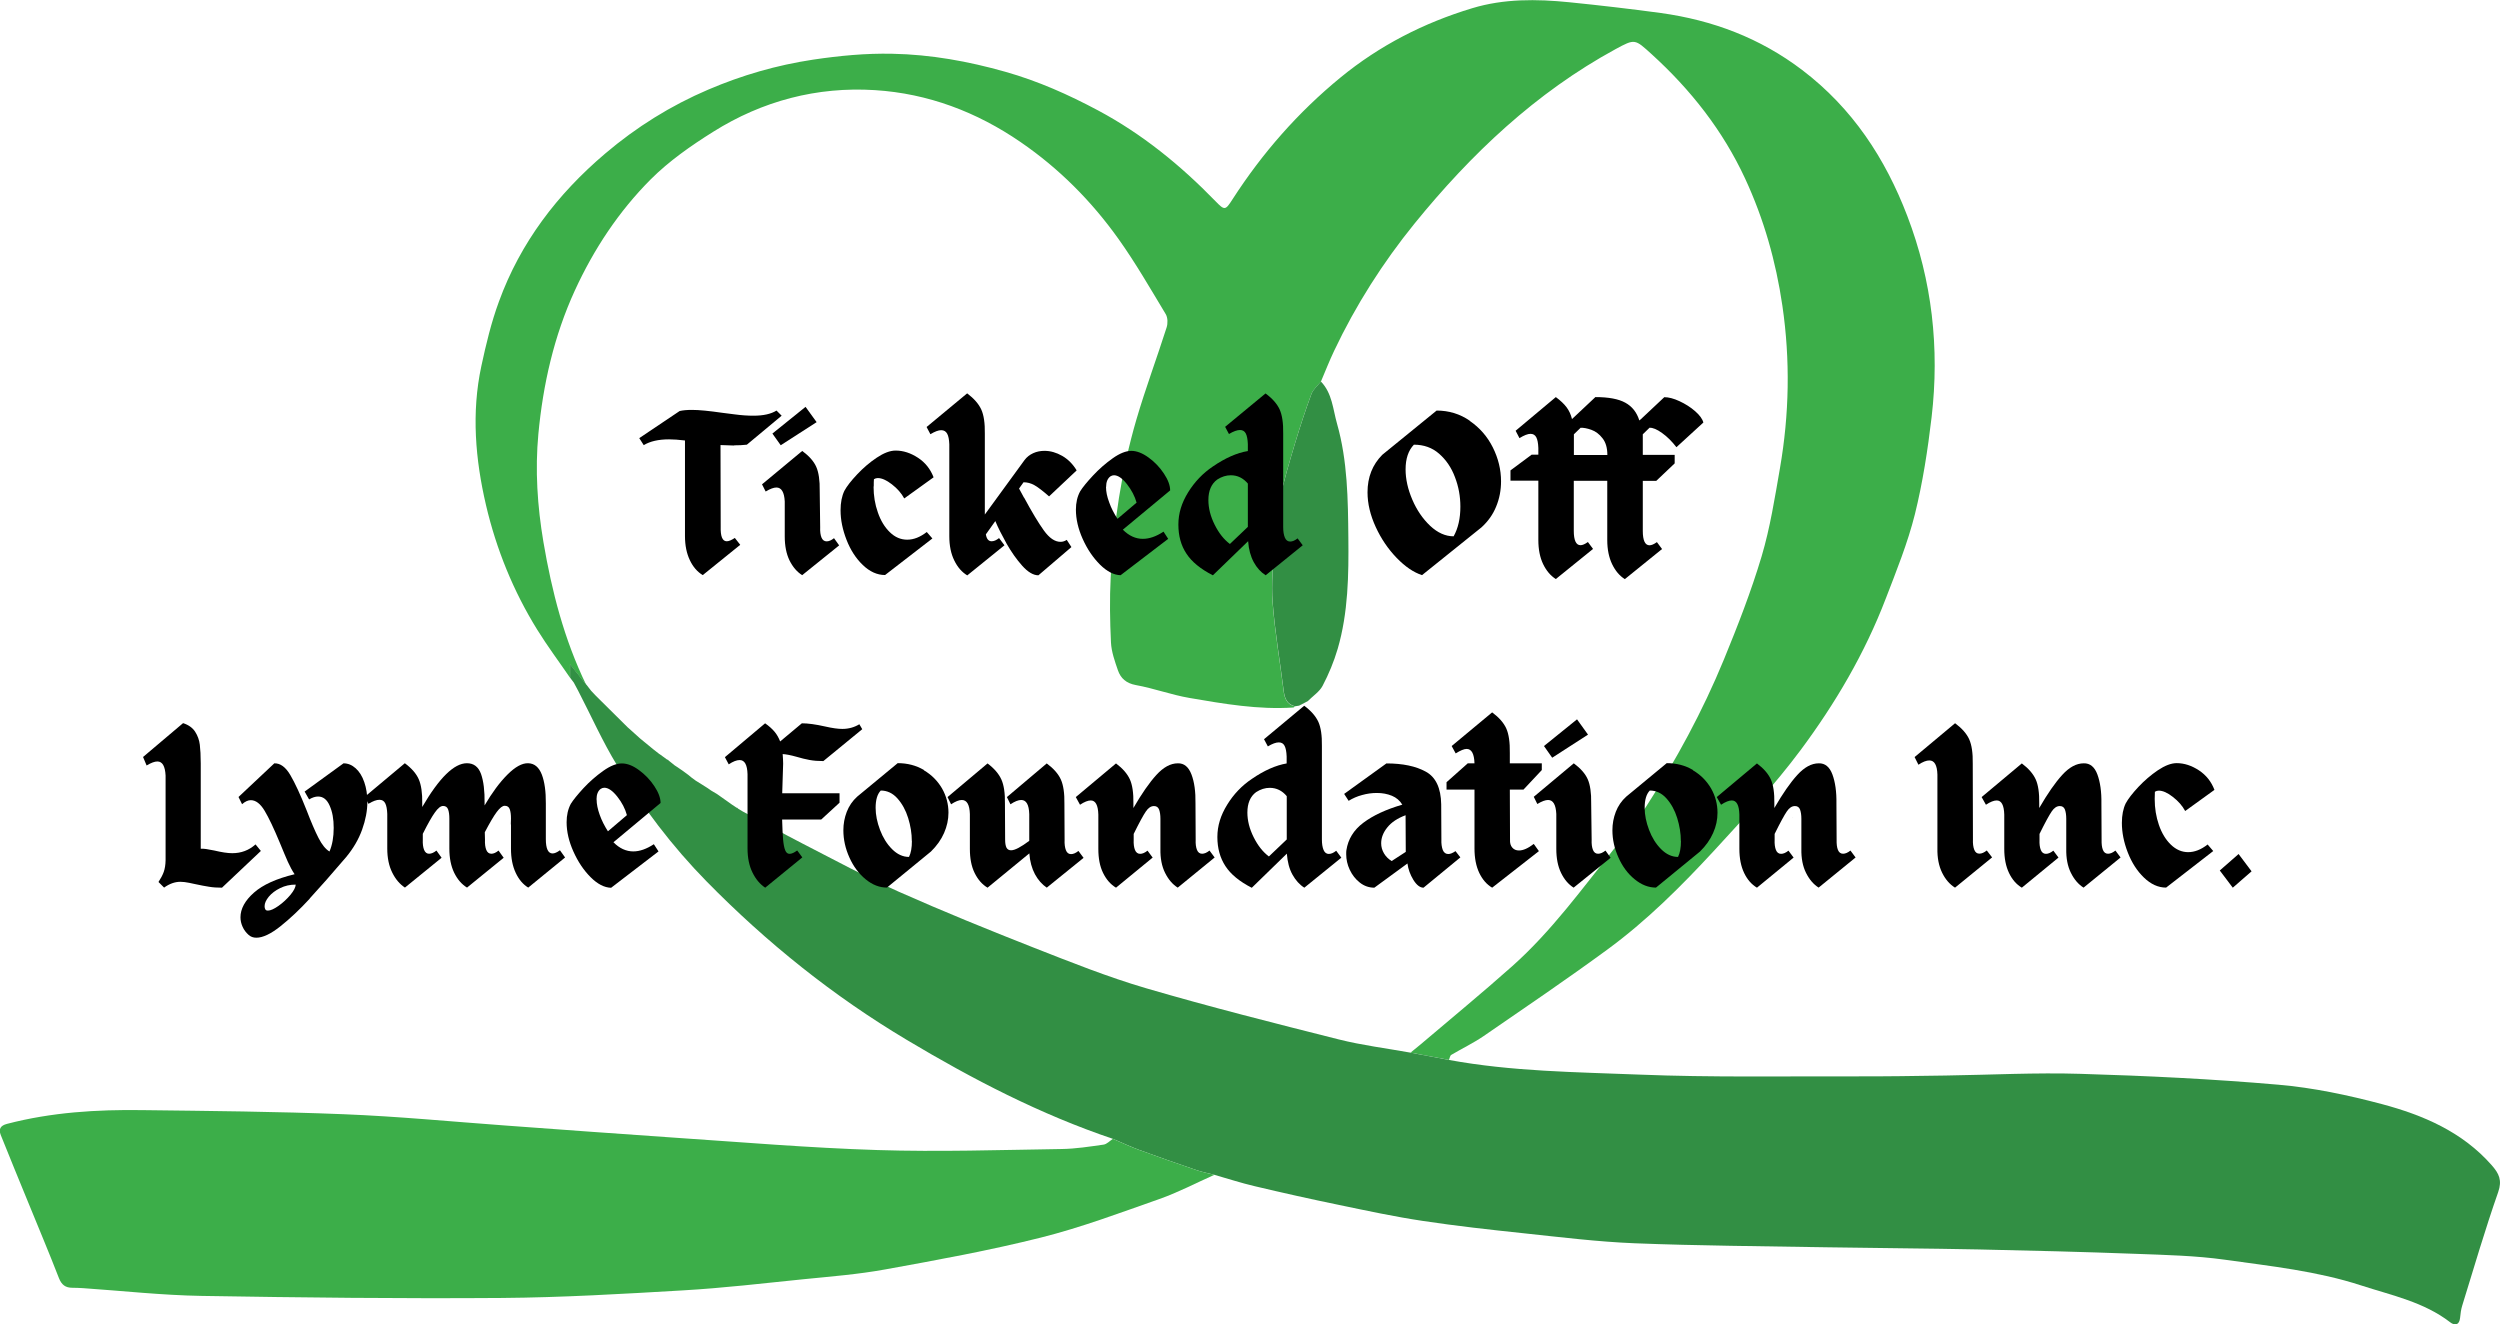
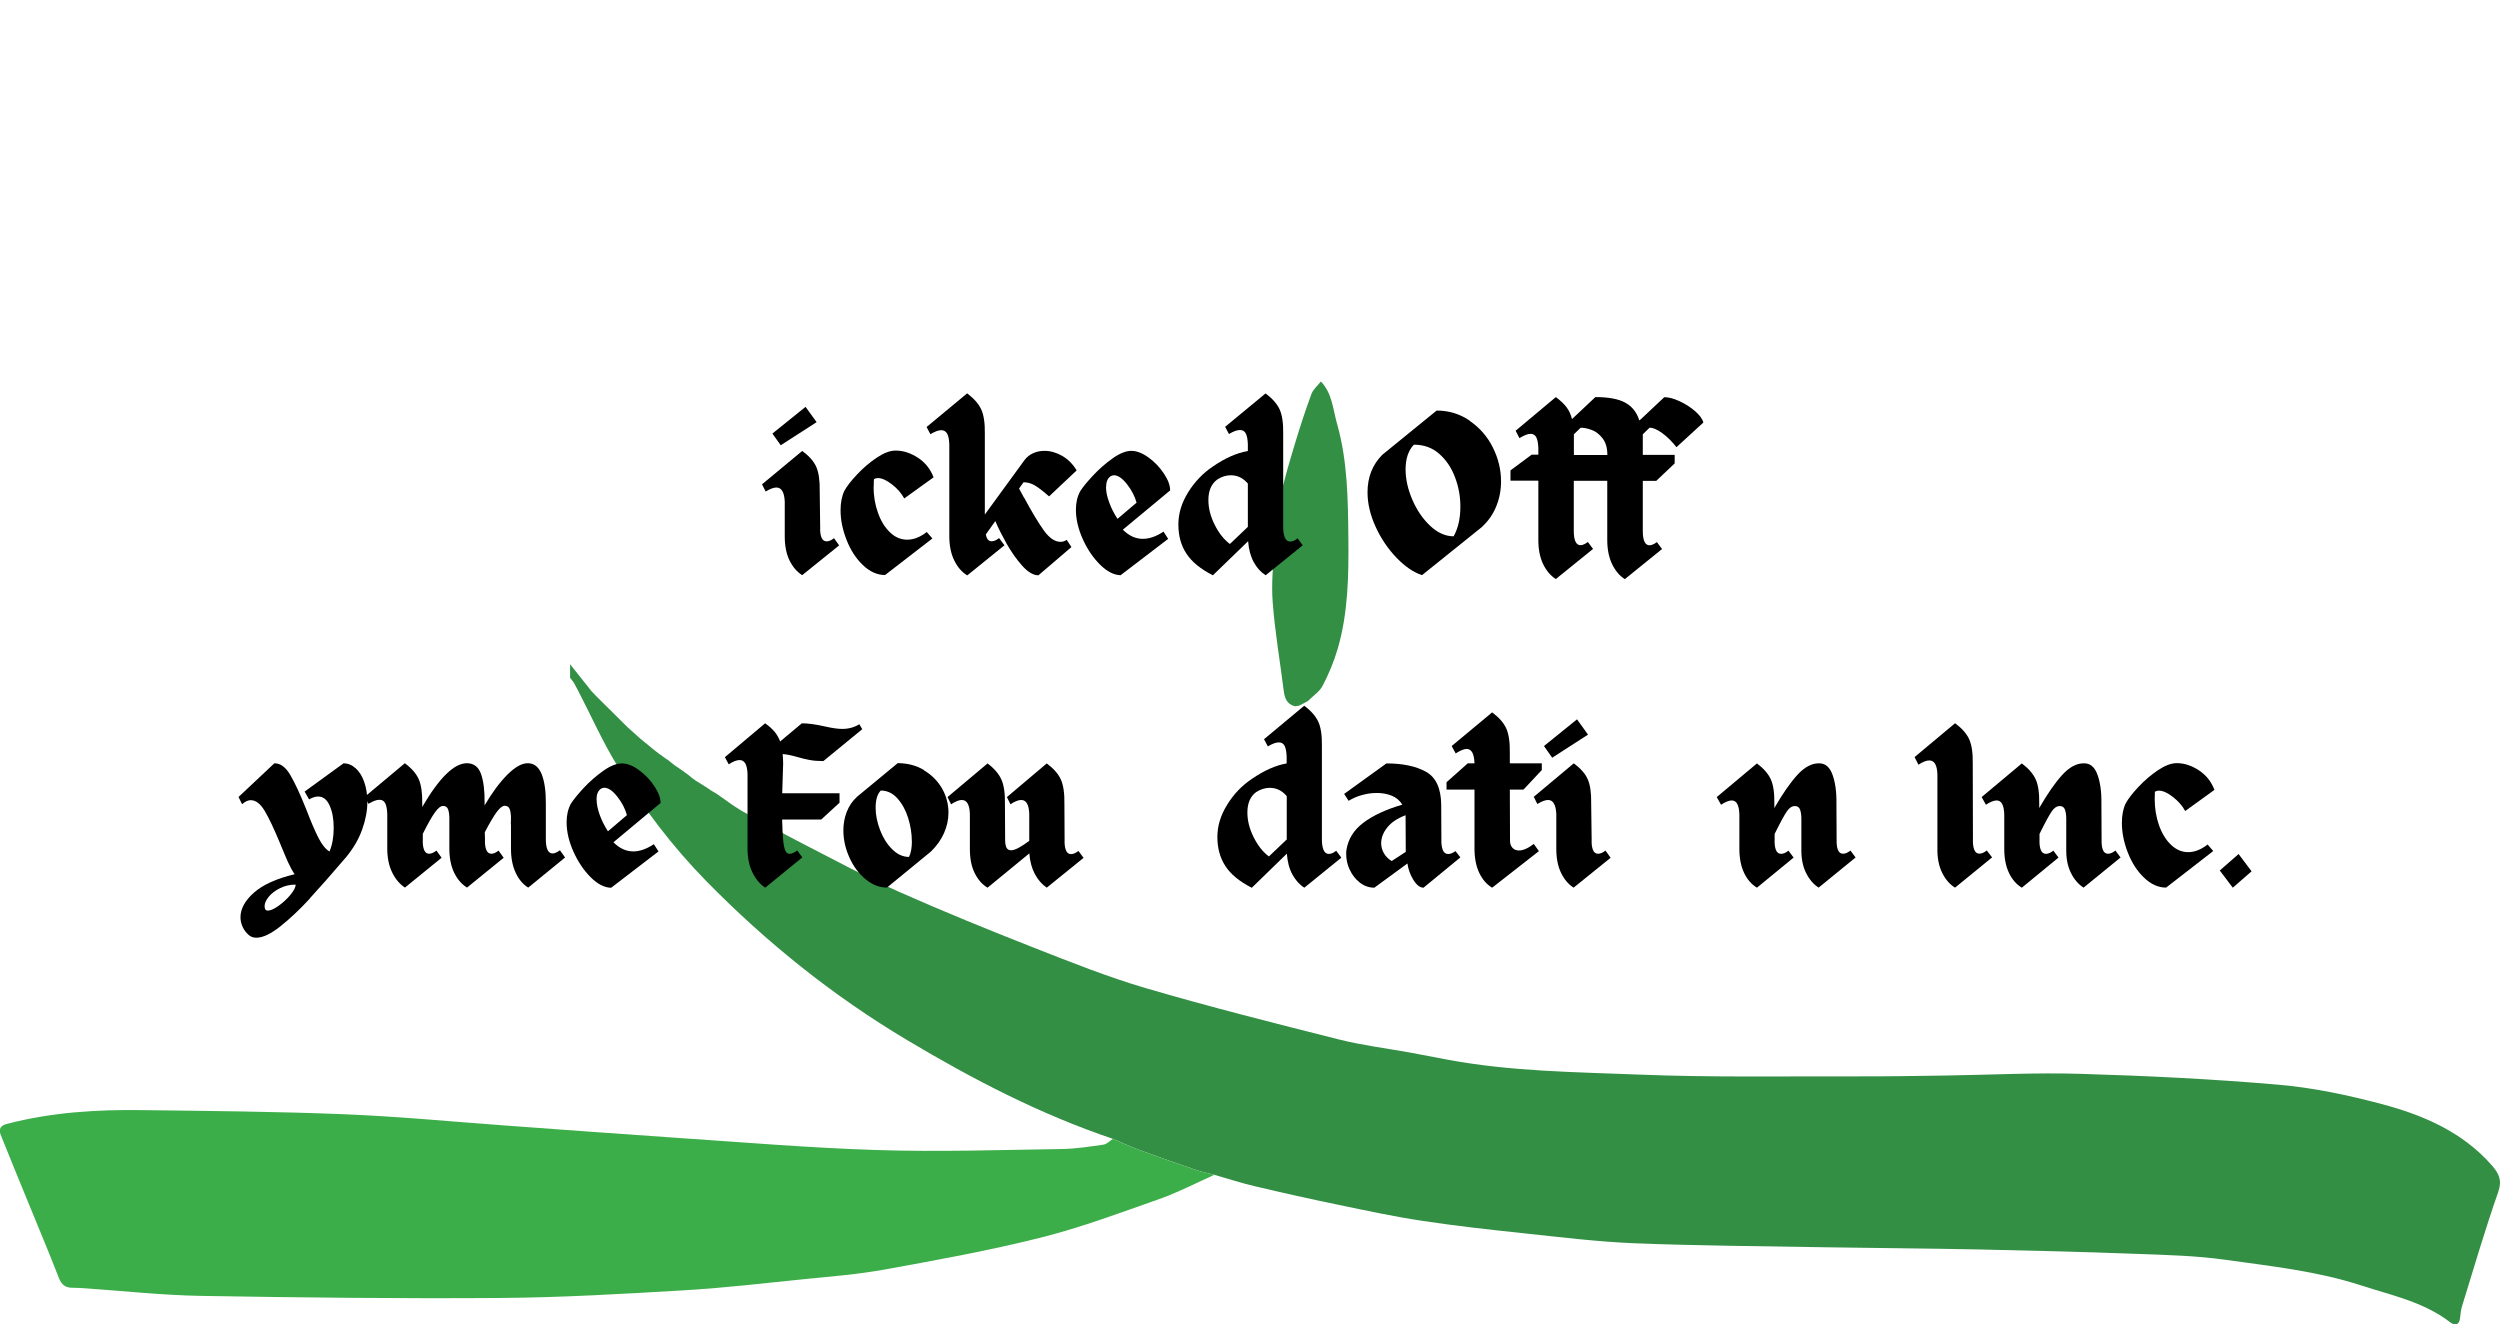
<svg xmlns="http://www.w3.org/2000/svg" id="Layer_1" viewBox="0 0 267.38 141.64">
-   <path d="M60.97,72.49c-1.17-1.71-2.42-3.38-3.51-5.14-2.56-4.13-4.38-8.62-5.48-13.32-1.14-4.89-1.57-9.88-.5-14.87.5-2.33,1.06-4.67,1.88-6.9,2.3-6.32,6.25-11.49,11.36-15.83,3.34-2.84,7.03-5.14,11.04-6.85,3.58-1.53,7.29-2.61,11.2-3.2,2.83-.42,5.63-.69,8.47-.63,4.12.08,8.11.8,12.1,1.93,3.5.99,6.74,2.44,9.91,4.13,4.72,2.52,8.83,5.87,12.55,9.7.99,1.02,1.06,1.01,1.84-.21,3.18-4.93,7-9.29,11.54-13.01,4.18-3.43,8.92-5.85,14.08-7.41,3.4-1.03,6.89-.99,10.38-.64,3.27.33,6.53.71,9.79,1.15,5.54.77,10.6,2.66,15.13,6.1,5.38,4.09,8.89,9.46,11.24,15.61,2.65,6.91,3.46,14.15,2.6,21.51-.41,3.49-.95,7-1.79,10.4-.77,3.07-1.97,6.04-3.11,9-2.24,5.86-5.41,11.24-9.13,16.24-2.8,3.75-6,7.21-9.17,10.66-3.55,3.85-7.27,7.57-11.51,10.67-4.33,3.17-8.78,6.19-13.2,9.23-1.1.75-2.31,1.33-3.46,2.01-.14.08-.17.35-.25.54-1.37-.26-2.74-.52-4.11-.78.34-.28.69-.55,1.03-.84,3.28-2.79,6.61-5.52,9.83-8.39,4.22-3.75,7.51-8.33,11.02-12.71,1.13-1.42,2.31-2.81,3.29-4.33,3.23-5.01,6.07-10.24,8.34-15.76,1.49-3.63,2.92-7.3,4.04-11.05.91-3.06,1.41-6.26,1.96-9.42,1-5.77,1.11-11.57.26-17.38-.69-4.73-1.98-9.28-3.99-13.61-2.38-5.13-5.81-9.49-9.99-13.29-1.8-1.63-1.77-1.68-3.87-.54-8.53,4.65-15.44,11.2-21.5,18.66-3.38,4.17-6.28,8.72-8.59,13.6-.51,1.07-.94,2.18-1.41,3.28-.35.45-.84.85-1.03,1.36-.65,1.75-1.23,3.53-1.77,5.33-.58,1.95-1.18,3.91-1.59,5.9-.34,1.62-.47,3.29-.59,4.95-.14,2.04-.35,4.1-.19,6.13.24,3.14.78,6.25,1.17,9.38.1.81.32,1.49,1.22,1.71-.06.04-.11.1-.17.11-3.75.25-7.43-.39-11.1-1.02-1.94-.33-3.81-1.03-5.75-1.38-1.03-.19-1.62-.72-1.92-1.59-.33-.96-.69-1.97-.74-2.97-.11-2.31-.15-4.64-.03-6.96.31-5.72,1.14-11.37,2.75-16.88.97-3.31,2.18-6.55,3.23-9.84.14-.42.13-1.04-.08-1.41-1.64-2.72-3.23-5.49-5.07-8.07-2.88-4.04-6.35-7.53-10.46-10.35-4.7-3.23-9.9-5.2-15.58-5.56-6.21-.39-12.04,1.15-17.31,4.46-2.36,1.48-4.71,3.12-6.67,5.08-3.42,3.43-6.08,7.45-8.12,11.89-2.24,4.89-3.4,10.05-3.9,15.34-.36,3.85-.11,7.71.54,11.56.9,5.29,2.22,10.42,4.57,15.27-.52-.65-1.04-1.31-1.73-2.18v1.45" fill="#3cae49" />
  <path d="M67.14,77.8l.04.03c.43.39.86.77,1.28,1.15.47.38.94.76,1.4,1.15.21.17.43.33.64.5.06.04.12.08.18.12.22.16.44.33.67.49.08,0,.13.03.16.1.22.17.43.35.65.52.06.04.11.07.17.11.15.1.29.2.44.3.06.04.12.08.18.12.22.16.45.32.67.49.12.1.24.19.35.29.15.11.3.22.45.33.06.04.12.07.18.11.28.17.56.34.83.52.06.04.13.08.19.12.14.1.28.19.42.29.07.04.13.08.2.12.15.09.31.18.47.28.53.37,1.05.75,1.58,1.12.16.11.32.22.48.32.07,0,.12.02.14.09.17.1.34.2.51.31,2.14,1.15,4.25,2.33,6.41,3.44,3.41,1.75,6.78,3.58,10.27,5.14,4.75,2.11,9.57,4.07,14.4,5.97,3.98,1.56,7.97,3.16,12.06,4.36,6.83,2,13.73,3.74,20.63,5.48,2.51.63,5.1.95,7.65,1.41,1.37.26,2.74.52,4.11.78,6.73,1.24,13.56,1.3,20.36,1.57,7.69.31,15.4.17,23.11.19,3.22.01,6.44-.04,9.66-.09,4.82-.07,9.65-.33,14.47-.18,7.04.21,14.09.55,21.11,1.16,3.73.32,7.45,1.11,11.07,2.07,4.42,1.18,8.61,2.96,11.76,6.54.78.89,1.14,1.6.69,2.89-1.4,4-2.59,8.07-3.84,12.12-.13.42-.19.87-.23,1.31-.08.8-.57.86-1.06.48-2.81-2.17-6.23-2.87-9.49-3.93-4.74-1.55-9.7-2.07-14.6-2.76-3.14-.44-6.35-.51-9.53-.63-5.61-.21-11.22-.35-16.84-.47-5.41-.11-10.82-.14-16.23-.23-6.85-.12-13.7-.16-20.54-.43-3.96-.16-7.91-.65-11.86-1.07-3.6-.38-7.21-.78-10.79-1.32-3.01-.45-5.98-1.09-8.96-1.71-3.01-.62-6.01-1.29-9-2-1.46-.34-2.89-.81-4.33-1.22-.64-.17-1.3-.29-1.93-.51-2.05-.7-4.09-1.41-6.13-2.16-.94-.35-1.85-.78-2.77-1.17-7.78-2.62-15.02-6.38-22.05-10.58-7.9-4.71-15-10.41-21.43-16.96-3.69-3.76-6.84-7.93-9.57-12.41-1.56-2.55-2.78-5.31-4.16-7.97-.15-.3-.32-.59-.47-.88-.13-.18-.26-.35-.4-.53h0v-1.44c.69.87,1.21,1.53,1.73,2.18h.01c.17.23.34.44.51.66.17.18.35.37.52.55l3.4,3.37" fill="#328f44" />
  <path d="M119.05,121.81c.92.39,1.83.83,2.77,1.17,2.03.75,4.08,1.46,6.13,2.16.63.22,1.29.34,1.93.51-1.96.87-3.87,1.88-5.89,2.59-4.18,1.47-8.36,3.04-12.66,4.12-5.5,1.38-11.09,2.4-16.67,3.41-2.85.52-5.76.75-8.66,1.04-4.32.44-8.64.95-12.98,1.2-6.46.38-12.92.76-19.39.81-10.68.08-21.37-.04-32.06-.22-4.24-.07-8.47-.54-12.7-.83-.38-.02-.75-.04-1.13-.04-.74,0-1.15-.31-1.44-1.04-1.06-2.74-2.21-5.45-3.32-8.18-.97-2.37-1.95-4.74-2.9-7.12-.24-.61-.06-1,.67-1.19,4.75-1.24,9.6-1.54,14.47-1.47,7.19.09,14.39.15,21.57.44,5.78.23,11.54.79,17.31,1.21,5.94.43,11.88.88,17.81,1.28,7.31.49,14.61,1.11,21.92,1.34,6.56.21,13.14-.01,19.71-.11,1.5-.02,3-.26,4.49-.47.35-.05.66-.4.99-.61" fill="#3cae49" />
  <path d="M191.73,87.49s.04-.01.06-.02c-.01,0-.02,0-.04,0l-.02.03" fill="#0e0e0e" />
  <path d="M191.75,87.46v.03s-.02,0-.02,0c0,0,.02-.02.02-.02" fill="#0e0e0e" />
  <path d="M141.27,40.8c1.22,1.26,1.29,2.98,1.73,4.52,1.13,3.98,1.17,8.12,1.21,12.19.04,3.96-.01,8-1.14,11.88-.4,1.36-.95,2.69-1.61,3.95-.34.65-1.05,1.1-1.59,1.65-.31.16-.62.32-.93.48-.15.02-.29.05-.43.07-.9-.22-1.12-.9-1.22-1.71-.39-3.13-.93-6.24-1.17-9.38-.16-2.03.05-4.09.19-6.13.11-1.66.25-3.33.59-4.95.41-1.99,1.01-3.95,1.59-5.9.54-1.79,1.12-3.57,1.77-5.33.19-.51.68-.91,1.03-1.36" fill="#328f44" />
-   <path d="M23.76,94.94c-.53,0-.99-.03-1.4-.1-.41-.06-.91-.16-1.52-.29-.06-.02-.27-.06-.61-.13s-.66-.11-.94-.11c-.59,0-1.17.21-1.74.62l-.6-.6c.25-.38.44-.74.56-1.07.12-.33.19-.75.2-1.26v-9.05c-.05-1.01-.34-1.51-.88-1.51-.29,0-.67.14-1.15.43l-.38-.91,4.28-3.62c.59.19,1.02.5,1.29.92.27.42.44.89.5,1.39.06.5.1,1.17.1,2v9.12c.29-.02.76.05,1.43.19.8.19,1.44.29,1.94.29.96,0,1.78-.31,2.49-.94l.57.7-4.14,3.91" />
  <path d="M33.13,96.11c-1.07,1.16-2.12,2.15-3.14,2.96-1.03.82-1.89,1.22-2.57,1.22-.34,0-.61-.1-.84-.31-.27-.24-.48-.52-.63-.85-.15-.33-.23-.67-.23-1.02,0-.91.48-1.79,1.44-2.64.96-.85,2.41-1.5,4.35-1.97-.26-.38-.49-.82-.72-1.32-.22-.5-.51-1.18-.86-2.04-.64-1.54-1.18-2.68-1.63-3.43-.45-.75-.94-1.13-1.48-1.13-.29,0-.6.14-.93.43l-.38-.77,3.83-3.6c.64-.02,1.21.4,1.71,1.25.5.85,1.08,2.1,1.73,3.74.49,1.28.92,2.28,1.29,3s.76,1.2,1.17,1.44c.3-.7.45-1.54.45-2.52s-.14-1.72-.43-2.38c-.29-.66-.7-.98-1.24-.98-.29,0-.61.1-.96.31l-.48-.84,4.16-3.02c.48,0,.91.18,1.3.53.39.35.7.84.92,1.48.22.63.33,1.34.33,2.12,0,.94-.19,1.93-.56,2.96-.37,1.03-.94,2.01-1.71,2.94-1.53,1.79-2.83,3.27-3.9,4.43M28.66,97.39c.27,0,.65-.17,1.12-.5.48-.34.9-.73,1.28-1.18.37-.45.56-.82.56-1.1-.59,0-1.14.12-1.65.37-.51.25-.92.56-1.22.92-.3.37-.45.7-.45,1.01,0,.18.04.31.12.41.05.05.13.07.24.07Z" />
  <path d="M56.51,94.94c-.56-.34-1.01-.86-1.35-1.58-.34-.72-.51-1.58-.51-2.59v-2.5c-.02-.13-.02-.26-.01-.38,0-.13.01-.24.01-.34,0-.42-.04-.75-.13-1-.09-.25-.27-.37-.54-.37-.24,0-.52.22-.85.66-.33.44-.75,1.16-1.28,2.17l.02.79c-.02.46.03.83.14,1.1.11.27.29.41.55.41.22,0,.48-.11.76-.34l.55.77-3.92,3.19c-.57-.35-1.03-.88-1.38-1.6-.34-.71-.51-1.57-.51-2.58v-3.19c0-.4-.04-.73-.13-.98-.09-.26-.27-.38-.54-.38-.26,0-.55.23-.88.7-.33.46-.76,1.22-1.29,2.28v.62c-.02.46.03.83.14,1.1.11.27.29.41.53.41s.5-.11.79-.34l.55.77-3.92,3.19c-.56-.37-1.01-.9-1.36-1.61-.35-.7-.53-1.56-.53-2.57v-3.7c-.02-.51-.09-.89-.22-1.14-.13-.25-.33-.37-.62-.37-.3,0-.69.14-1.17.43l-.41-.74,4.3-3.6c.73.54,1.23,1.12,1.49,1.72.26.6.39,1.46.37,2.58v.38c1.82-3.12,3.41-4.68,4.78-4.68.73,0,1.23.38,1.51,1.15.27.77.4,1.82.38,3.14v.22c.8-1.36,1.61-2.46,2.44-3.29.83-.83,1.57-1.24,2.22-1.22.67.02,1.15.42,1.46,1.21.3.79.44,1.82.43,3.08v3.82c0,1.02.24,1.54.72,1.54.21,0,.47-.11.79-.34l.55.77-3.94,3.22" />
  <path d="M67.73,91.06c.69,0,1.42-.26,2.2-.77l.5.77-5.07,3.89c-.72-.02-1.45-.39-2.19-1.13-.74-.74-1.35-1.65-1.84-2.74-.49-1.09-.73-2.14-.73-3.14,0-.75.15-1.41.45-1.97.26-.42.71-.97,1.35-1.67.65-.7,1.35-1.31,2.11-1.85.76-.54,1.42-.8,2-.8s1.19.24,1.84.72c.65.48,1.2,1.05,1.64,1.72.44.66.66,1.26.66,1.79l-5.04,4.2c.65.66,1.36.98,2.13.98M63.81,85.51c0,.48.11,1.03.33,1.64.22.62.52,1.2.88,1.76l2.03-1.73c-.19-.69-.53-1.35-1.03-1.98-.5-.63-.96-.95-1.39-.95-.13,0-.25.04-.38.12-.3.22-.45.6-.45,1.13Z" />
  <path d="M83.65,84.84h6.14v1.01l-1.96,1.8h-4.18c.03.98.06,1.68.1,2.11.05.53.12.92.23,1.18.1.26.26.38.47.38s.48-.12.81-.36l.55.74-3.97,3.24c-.56-.37-1.01-.91-1.36-1.62-.35-.71-.53-1.57-.53-2.58v-7.94c-.03-1.01-.31-1.51-.84-1.51-.32,0-.71.15-1.17.46l-.41-.77,4.3-3.62c.43.3.77.61,1.02.91.25.3.44.65.59,1.03l2.32-1.94c.64,0,1.47.11,2.49.34.78.18,1.39.26,1.84.26.67,0,1.28-.17,1.82-.5l.31.53-4.16,3.41c-.56,0-1.05-.04-1.48-.12s-.89-.19-1.39-.34c-.64-.18-1.13-.27-1.48-.29.03.42.05.76.05,1.03-.03.67-.06,1.73-.1,3.17" />
  <path d="M98.81,82.38c.83.49,1.47,1.14,1.94,1.94.46.81.69,1.68.69,2.6,0,.74-.16,1.46-.47,2.17-.31.71-.78,1.37-1.4,1.98l-4.71,3.86c-.8,0-1.56-.3-2.28-.89s-1.3-1.36-1.73-2.32c-.43-.95-.65-1.92-.65-2.92,0-.69.12-1.34.36-1.97.24-.62.61-1.17,1.12-1.63l4.33-3.58c1.03,0,1.97.24,2.8.73M97.52,89.95c0-.8-.13-1.62-.39-2.46-.26-.84-.65-1.54-1.15-2.1-.5-.56-1.1-.84-1.78-.84-.37.38-.55,1-.55,1.85,0,.75.16,1.54.47,2.36.31.82.74,1.51,1.29,2.06.55.55,1.15.83,1.81.83.21-.42.31-.98.31-1.7Z" />
  <path d="M111.96,94.94c-.51-.34-.93-.82-1.27-1.44-.33-.62-.54-1.37-.6-2.23l-4.47,3.67c-.57-.34-1.03-.86-1.38-1.57s-.51-1.57-.51-2.58v-3.72c-.03-1.01-.32-1.51-.86-1.51-.3,0-.68.15-1.15.46l-.38-.77,4.28-3.6c.72.54,1.21,1.12,1.48,1.72.27.6.4,1.47.38,2.6l.02,3.84c0,.37.05.65.14.84.1.19.26.29.5.29.4,0,1.04-.34,1.94-1.01v-2.86c-.03-1.01-.32-1.51-.86-1.51-.3,0-.69.15-1.15.46l-.38-.77,4.26-3.6c.73.54,1.24,1.12,1.51,1.72.27.6.4,1.47.38,2.6l.02,3.84c-.02.46.03.84.14,1.12.11.28.29.42.55.42.24,0,.5-.11.79-.34l.55.74-3.94,3.19" />
-   <path d="M125.97,94.94c-.56-.35-1.01-.88-1.36-1.58-.35-.7-.52-1.56-.5-2.57v-3.22c0-.4-.05-.73-.14-.98-.1-.26-.28-.38-.55-.38-.32,0-.61.19-.87.58-.26.38-.7,1.18-1.3,2.4v.62c-.02.46.03.83.14,1.1.11.27.3.41.55.41.24,0,.5-.11.79-.34l.55.74-3.92,3.22c-.57-.34-1.03-.86-1.38-1.57s-.51-1.57-.51-2.58v-3.67c-.03-1.01-.3-1.51-.81-1.51-.3,0-.68.15-1.15.46l-.45-.82,4.3-3.6c.72.54,1.21,1.11,1.48,1.7.27.59.4,1.46.38,2.59v.48c.89-1.54,1.71-2.72,2.46-3.54.75-.82,1.51-1.24,2.29-1.24.67-.02,1.15.38,1.46,1.19s.45,1.84.43,3.11l.02,3.86c-.02.46.03.83.14,1.1.11.27.29.41.55.41.24,0,.5-.11.79-.34l.55.74-3.94,3.22" />
  <path d="M139.5,94.94c-.51-.32-.93-.79-1.27-1.4s-.53-1.36-.6-2.24l-3.75,3.65c-1.31-.67-2.25-1.44-2.82-2.32-.57-.87-.86-1.91-.86-3.11s.35-2.32,1.04-3.44c.69-1.13,1.57-2.05,2.64-2.77,1.32-.91,2.57-1.46,3.73-1.66v-.74c-.02-.51-.09-.89-.22-1.14-.13-.25-.33-.37-.62-.37-.3,0-.69.14-1.17.43l-.41-.77,4.3-3.58c.73.54,1.23,1.12,1.51,1.72.27.6.4,1.46.38,2.58v10.01c0,.46.06.84.18,1.12.12.28.31.42.56.42.24,0,.5-.11.79-.34l.55.74-3.97,3.22M133.41,86.9c0,.86.22,1.74.67,2.64.45.9.99,1.58,1.63,2.06l1.91-1.82v-4.63c-.49-.59-1.1-.89-1.82-.89-.49,0-.98.15-1.46.46-.62.46-.93,1.19-.93,2.18Z" />
  <path d="M152.25,94.94c-.38,0-.74-.28-1.09-.84-.34-.56-.55-1.14-.63-1.75l-3.54,2.59c-.57,0-1.09-.18-1.55-.54-.46-.36-.82-.82-1.08-1.37-.26-.55-.38-1.11-.38-1.67,0-.19,0-.34.02-.43.18-1.18.78-2.16,1.82-2.94,1.04-.78,2.42-1.42,4.16-1.93-.26-.43-.63-.75-1.11-.95-.49-.2-1.02-.3-1.61-.3-.53,0-1.05.07-1.58.22-.53.14-1,.35-1.44.62l-.48-.74,4.52-3.26c1.74,0,3.14.29,4.21.88,1.07.58,1.62,1.75,1.65,3.49l.02,3.74c-.02.48.04.86.15,1.15.12.29.32.43.59.43.21,0,.46-.1.77-.31l.52.67-3.94,3.24M150.33,87.19c-.86.32-1.51.75-1.95,1.3-.44.54-.66,1.11-.66,1.7,0,.38.1.74.3,1.08.2.34.48.61.82.82l1.51-.98-.02-3.91Z" />
  <path d="M161.48,84.46l.02,5.33c-.02.37.06.66.24.86.18.21.41.31.72.31.45,0,.97-.23,1.58-.7l.55.77-5,3.91c-.58-.34-1.03-.86-1.38-1.58-.34-.72-.51-1.59-.51-2.62v-6.29h-2.99v-.79l2.27-2.02h.72c-.03-1.02-.31-1.54-.84-1.54-.27,0-.66.16-1.17.48l-.43-.79,4.33-3.6c.73.54,1.24,1.12,1.51,1.72s.4,1.48.38,2.63v1.1h3.42v.72l-1.96,2.09h-1.46" />
  <path d="M168.31,94.94c-.56-.35-1.01-.88-1.35-1.58-.34-.7-.51-1.56-.51-2.57v-3.74c-.05-.99-.34-1.49-.88-1.49-.29,0-.67.14-1.15.43l-.38-.77,4.28-3.58c.73.54,1.23,1.11,1.49,1.7.26.59.39,1.45.37,2.57l.05,3.89c-.02.46.03.83.14,1.1.11.27.29.41.55.41.24,0,.5-.11.79-.34l.55.77-3.95,3.19M168.67,76.94l1.17,1.63-3.83,2.47-.88-1.25,3.54-2.86Z" />
-   <path d="M181.06,82.38c.83.49,1.47,1.14,1.94,1.94.46.81.69,1.68.69,2.6,0,.74-.15,1.46-.47,2.17-.31.71-.78,1.37-1.4,1.98l-4.71,3.86c-.8,0-1.56-.3-2.28-.89-.73-.59-1.3-1.36-1.73-2.32-.43-.95-.65-1.92-.65-2.92,0-.69.12-1.34.36-1.97.24-.62.61-1.17,1.12-1.63l4.33-3.58c1.04,0,1.97.24,2.8.73M179.77,89.95c0-.8-.13-1.62-.39-2.46-.26-.84-.65-1.54-1.15-2.1-.5-.56-1.1-.84-1.78-.84-.37.38-.55,1-.55,1.85,0,.75.16,1.54.47,2.36.31.82.74,1.51,1.29,2.06.55.55,1.15.83,1.81.83.21-.42.31-.98.31-1.7Z" />
  <path d="M194.52,94.94c-.56-.35-1.01-.88-1.36-1.58s-.52-1.56-.5-2.57v-3.22c0-.4-.05-.73-.14-.98-.1-.26-.28-.38-.55-.38-.32,0-.61.19-.87.58-.26.38-.7,1.18-1.3,2.4v.62c-.02.46.03.83.14,1.1.11.27.29.41.55.41.24,0,.5-.11.79-.34l.55.74-3.92,3.22c-.57-.34-1.03-.86-1.37-1.57-.34-.71-.51-1.57-.51-2.58v-3.67c-.03-1.01-.3-1.51-.81-1.51-.3,0-.68.15-1.15.46l-.46-.82,4.3-3.6c.72.54,1.21,1.11,1.48,1.7.27.59.4,1.46.38,2.59v.48c.89-1.54,1.71-2.72,2.46-3.54.75-.82,1.51-1.24,2.29-1.24.67-.02,1.16.38,1.46,1.19.3.81.45,1.84.43,3.11l.02,3.86c-.01.46.03.83.14,1.1.11.27.29.41.55.41.24,0,.5-.11.79-.34l.55.74-3.95,3.22" />
  <path d="M209.1,94.94c-.57-.35-1.04-.89-1.39-1.61-.35-.72-.52-1.58-.5-2.59v-7.9c-.03-1.01-.32-1.51-.86-1.51-.32,0-.71.15-1.17.46l-.41-.82,4.33-3.62c.73.54,1.24,1.12,1.51,1.72.27.6.4,1.47.38,2.6l.02,8.09c-.02.46.03.84.14,1.12.11.28.29.42.55.42.24,0,.5-.11.79-.34l.57.74-3.97,3.24" />
  <path d="M222.85,94.94c-.56-.35-1.01-.88-1.36-1.58-.35-.7-.52-1.56-.5-2.57v-3.22c0-.4-.05-.73-.14-.98-.1-.26-.28-.38-.55-.38-.32,0-.61.19-.87.58-.26.38-.7,1.18-1.3,2.4v.62c-.02.46.03.83.14,1.1.11.27.29.41.55.41.24,0,.5-.11.79-.34l.55.74-3.92,3.22c-.57-.34-1.03-.86-1.37-1.57-.34-.71-.51-1.57-.51-2.58v-3.67c-.03-1.01-.3-1.51-.81-1.51-.3,0-.68.15-1.15.46l-.46-.82,4.3-3.6c.72.54,1.21,1.11,1.48,1.7.27.59.4,1.46.38,2.59v.48c.89-1.54,1.71-2.72,2.46-3.54.75-.82,1.51-1.24,2.3-1.24.67-.02,1.16.38,1.46,1.19.3.81.45,1.84.43,3.11l.02,3.86c-.01.46.03.83.14,1.1.11.27.29.41.55.41.24,0,.5-.11.79-.34l.55.74-3.95,3.22" />
  <path d="M230.45,85.46c0,.98.15,1.9.45,2.77.3.87.73,1.58,1.28,2.11s1.17.8,1.85.8,1.38-.27,2.08-.82l.6.7-5.04,3.91c-.85,0-1.63-.36-2.37-1.07s-1.31-1.61-1.73-2.69c-.42-1.08-.63-2.13-.63-3.16,0-.83.14-1.53.41-2.09.26-.48.71-1.06,1.35-1.75.65-.69,1.34-1.28,2.09-1.79.75-.5,1.42-.76,2.01-.76.81,0,1.6.26,2.38.77.77.51,1.33,1.21,1.66,2.09l-3.13,2.26c-.3-.56-.74-1.06-1.32-1.51-.57-.45-1.08-.67-1.51-.67-.14,0-.28.04-.41.12-.01.18-.02.43-.02.77" />
  <polyline points="239.42 91.34 240.81 93.19 238.8 94.94 237.41 93.1 239.42 91.34" />
-   <path d="M78.53,47.65c-.3,0-.79-.02-1.47-.05l.02,8.71c-.03,1.06.18,1.58.65,1.58.22,0,.51-.12.86-.36l.58.74-4.01,3.24c-.58-.35-1.04-.88-1.38-1.6-.34-.71-.52-1.57-.52-2.58v-10.22c-.67-.08-1.24-.12-1.7-.12-1.14,0-2.04.21-2.71.62l-.48-.75,4.32-2.9c.34-.08.78-.12,1.32-.12.77,0,1.85.11,3.24.31.16.02.61.07,1.34.17.74.1,1.4.14,1.99.14,1.06,0,1.88-.18,2.47-.55l.55.55-3.72,3.1c-.43.05-.89.07-1.37.07" />
  <path d="M85.8,61.52c-.56-.35-1.01-.88-1.36-1.58-.34-.7-.51-1.56-.51-2.57v-3.74c-.05-.99-.35-1.49-.89-1.49-.29,0-.67.14-1.15.43l-.39-.77,4.3-3.57c.74.54,1.24,1.11,1.5,1.7.26.59.39,1.45.37,2.57l.05,3.89c-.02.47.03.83.14,1.1.11.27.3.41.55.41.24,0,.5-.11.79-.34l.55.77-3.96,3.19M86.16,43.52l1.18,1.63-3.84,2.47-.89-1.25,3.55-2.86Z" />
  <path d="M93.43,52.04c0,.98.15,1.9.46,2.77.3.87.73,1.58,1.28,2.11.55.54,1.17.8,1.86.8s1.38-.27,2.09-.82l.6.69-5.06,3.91c-.85,0-1.64-.36-2.38-1.07-.74-.71-1.32-1.61-1.74-2.69-.42-1.08-.64-2.13-.64-3.16,0-.83.14-1.53.41-2.09.26-.48.71-1.06,1.36-1.75.65-.69,1.35-1.29,2.1-1.79.75-.5,1.42-.76,2.02-.76.82,0,1.61.26,2.39.77.78.51,1.33,1.21,1.67,2.09l-3.14,2.26c-.3-.56-.74-1.06-1.32-1.51-.58-.45-1.08-.67-1.51-.67-.14,0-.28.04-.41.12-.02.18-.02.43-.02.77" />
  <path d="M109.53,53.22c.82,1.52,1.52,2.69,2.11,3.51.59.82,1.18,1.22,1.78,1.22.24,0,.46-.07.67-.21l.5.77-3.53,3.02c-.54,0-1.12-.34-1.73-1.02-.61-.68-1.16-1.47-1.67-2.36-.5-.9-.91-1.7-1.21-2.42l-1.01,1.42c.08.5.29.74.62.74.24,0,.5-.11.79-.34l.58.77-3.98,3.22c-.58-.35-1.04-.88-1.39-1.6-.35-.71-.53-1.58-.53-2.6v-9.82c-.02-.51-.09-.89-.23-1.14-.14-.25-.35-.37-.64-.37s-.67.14-1.15.43l-.41-.77,4.34-3.6c.74.56,1.24,1.14,1.51,1.73.27.59.4,1.46.38,2.59v8.64l4.25-5.83c.24-.32.55-.56.92-.73s.78-.25,1.21-.25c.64,0,1.27.18,1.9.54.62.36,1.14.88,1.54,1.55l-2.95,2.78c-.67-.59-1.2-.99-1.57-1.2-.38-.21-.76-.31-1.16-.31l-.48.67.53.98" />
  <path d="M122.23,57.63c.69,0,1.42-.25,2.21-.77l.5.77-5.09,3.89c-.72-.02-1.45-.39-2.2-1.13-.74-.74-1.36-1.65-1.85-2.74-.49-1.09-.73-2.14-.73-3.14,0-.75.15-1.41.46-1.97.26-.42.71-.97,1.36-1.67.65-.7,1.35-1.31,2.11-1.85.76-.54,1.43-.8,2-.8s1.19.24,1.85.72c.66.48,1.2,1.05,1.64,1.72.44.66.66,1.26.66,1.79l-5.06,4.2c.66.66,1.37.98,2.14.98M118.29,52.09c0,.48.11,1.03.34,1.64.22.62.52,1.2.89,1.76l2.04-1.73c-.19-.69-.54-1.35-1.03-1.98-.5-.63-.96-.95-1.39-.95-.13,0-.26.04-.38.12-.3.22-.46.6-.46,1.13Z" />
  <path d="M135.36,61.52c-.51-.32-.94-.79-1.27-1.4s-.54-1.36-.6-2.24l-3.77,3.65c-1.31-.67-2.26-1.44-2.83-2.32-.58-.87-.86-1.91-.86-3.11s.35-2.32,1.04-3.44c.7-1.13,1.58-2.05,2.65-2.77,1.33-.91,2.58-1.46,3.74-1.65v-.74c-.02-.51-.09-.89-.22-1.14-.13-.25-.34-.37-.62-.37-.3,0-.7.14-1.18.43l-.41-.77,4.32-3.57c.74.54,1.24,1.12,1.51,1.71.27.6.4,1.46.38,2.58v10.01c0,.47.06.84.18,1.12.12.28.31.42.57.42.24,0,.5-.11.79-.34l.55.74-3.98,3.22M129.24,53.48c0,.86.22,1.74.67,2.64.45.9.99,1.58,1.63,2.06l1.92-1.83v-4.63c-.5-.59-1.1-.89-1.82-.89-.5,0-.98.15-1.46.46-.62.46-.94,1.19-.94,2.18Z" />
  <path d="M157.2,45.02c1.06.73,1.88,1.67,2.46,2.83.58,1.16.88,2.37.88,3.63,0,.95-.17,1.84-.52,2.69-.34.85-.87,1.59-1.57,2.23l-6.36,5.11c-.9-.29-1.8-.9-2.71-1.84-.91-.94-1.66-2.04-2.24-3.3-.58-1.26-.88-2.5-.88-3.72,0-1.62.53-2.95,1.58-4.01l5.81-4.73c1.31,0,2.5.36,3.55,1.09M156.19,54.18c0-1.09-.19-2.14-.58-3.15-.38-1.02-.95-1.85-1.69-2.5-.74-.65-1.64-.97-2.7-.97-.59.61-.89,1.49-.89,2.64,0,1.04.24,2.12.72,3.24.48,1.12,1.12,2.05,1.91,2.8.79.74,1.63,1.12,2.51,1.12.48-.86.72-1.92.72-3.17Z" />
  <path d="M175.7,46.78v1.87h3.41v.91l-1.97,1.87h-1.44v5.35c0,1.02.24,1.54.72,1.54.21,0,.47-.11.79-.34l.55.74-3.98,3.22c-.56-.35-1.01-.88-1.36-1.6-.34-.71-.52-1.57-.52-2.58v-6.34h-3.58v5.35c0,1.02.24,1.54.72,1.54.21,0,.47-.11.79-.34l.55.74-3.98,3.22c-.56-.35-1.01-.88-1.36-1.6-.34-.71-.51-1.57-.51-2.58v-6.34h-2.98v-1.1l2.26-1.68h.72v-.72c-.02-.51-.09-.89-.22-1.14-.13-.25-.34-.37-.62-.37s-.68.15-1.18.46l-.41-.79,4.3-3.6c.5.37.88.73,1.15,1.09.27.36.46.78.58,1.26l2.5-2.35c1.41,0,2.48.2,3.2.6.73.4,1.23,1.03,1.5,1.9l.17-.14,2.5-2.35c.46,0,1.01.14,1.63.43.62.29,1.18.64,1.67,1.07.49.43.78.83.88,1.21l-2.88,2.64c-.48-.62-.99-1.13-1.54-1.52-.54-.39-.99-.58-1.34-.56l-.72.7v.34M171.39,46.87c-.34-.44-.74-.74-1.19-.9-.45-.16-.83-.23-1.15-.22l-.72.7v2.21h3.58c0-.75-.17-1.35-.52-1.79Z" />
</svg>